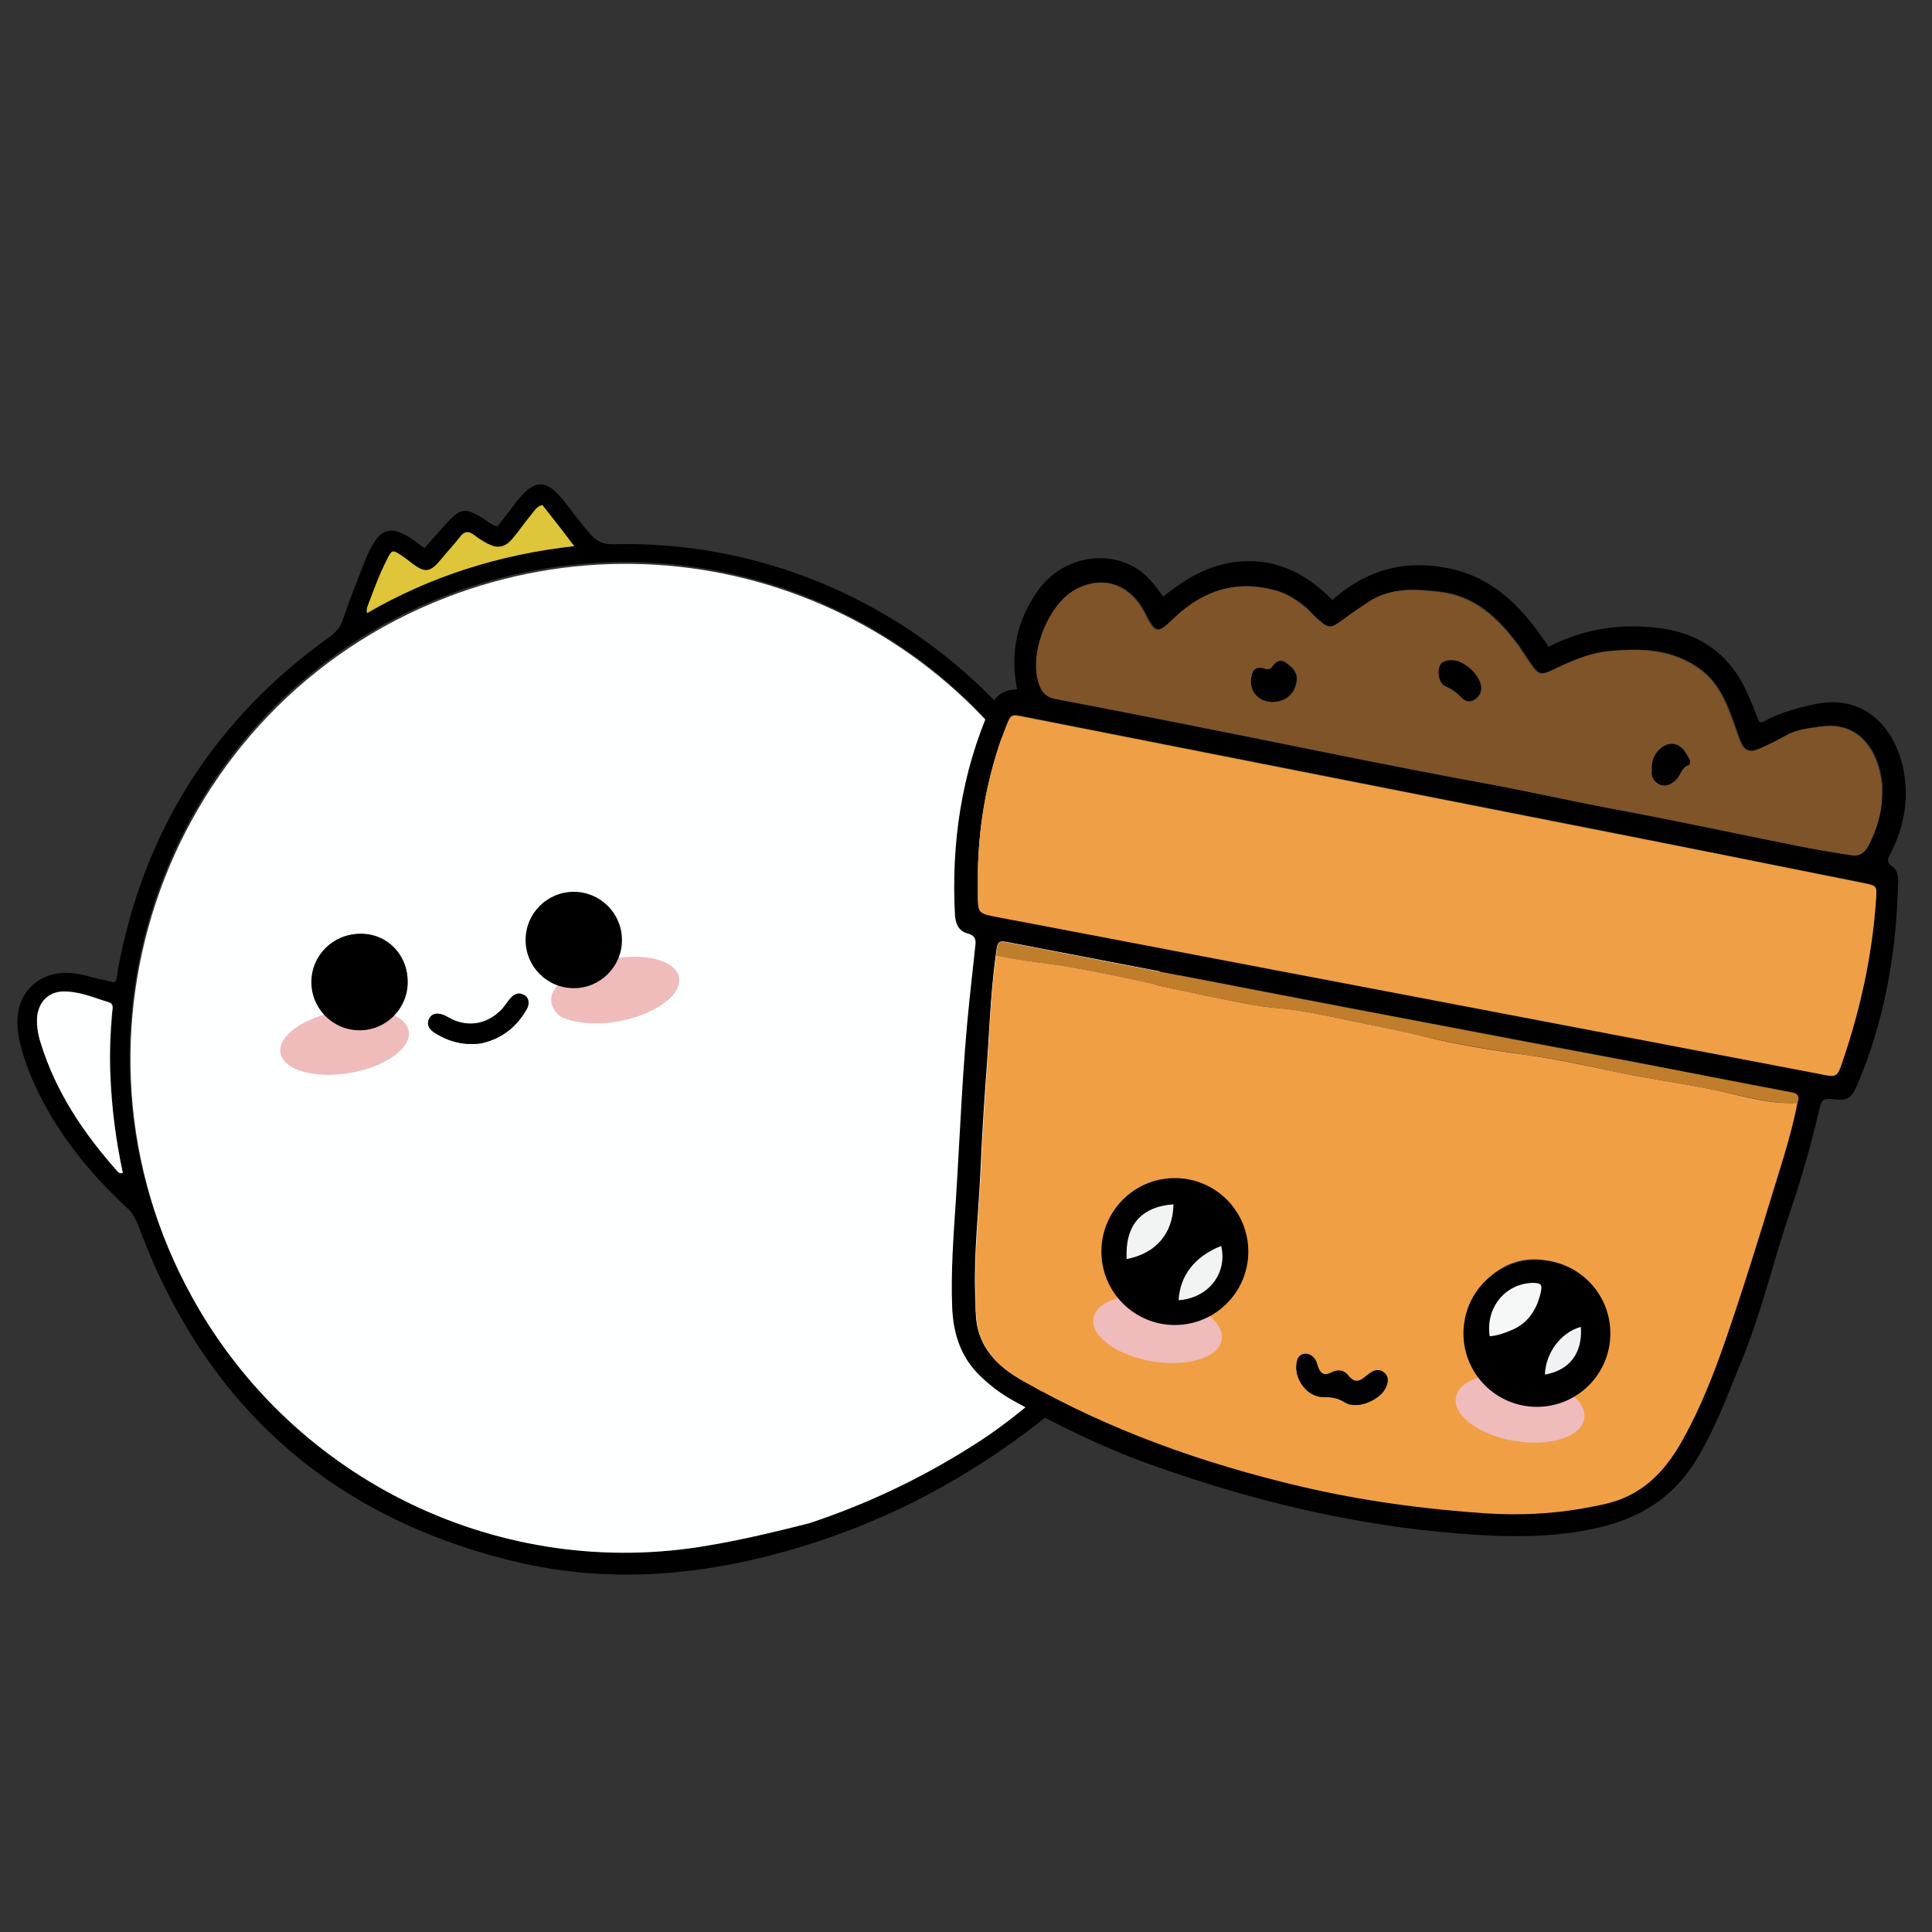
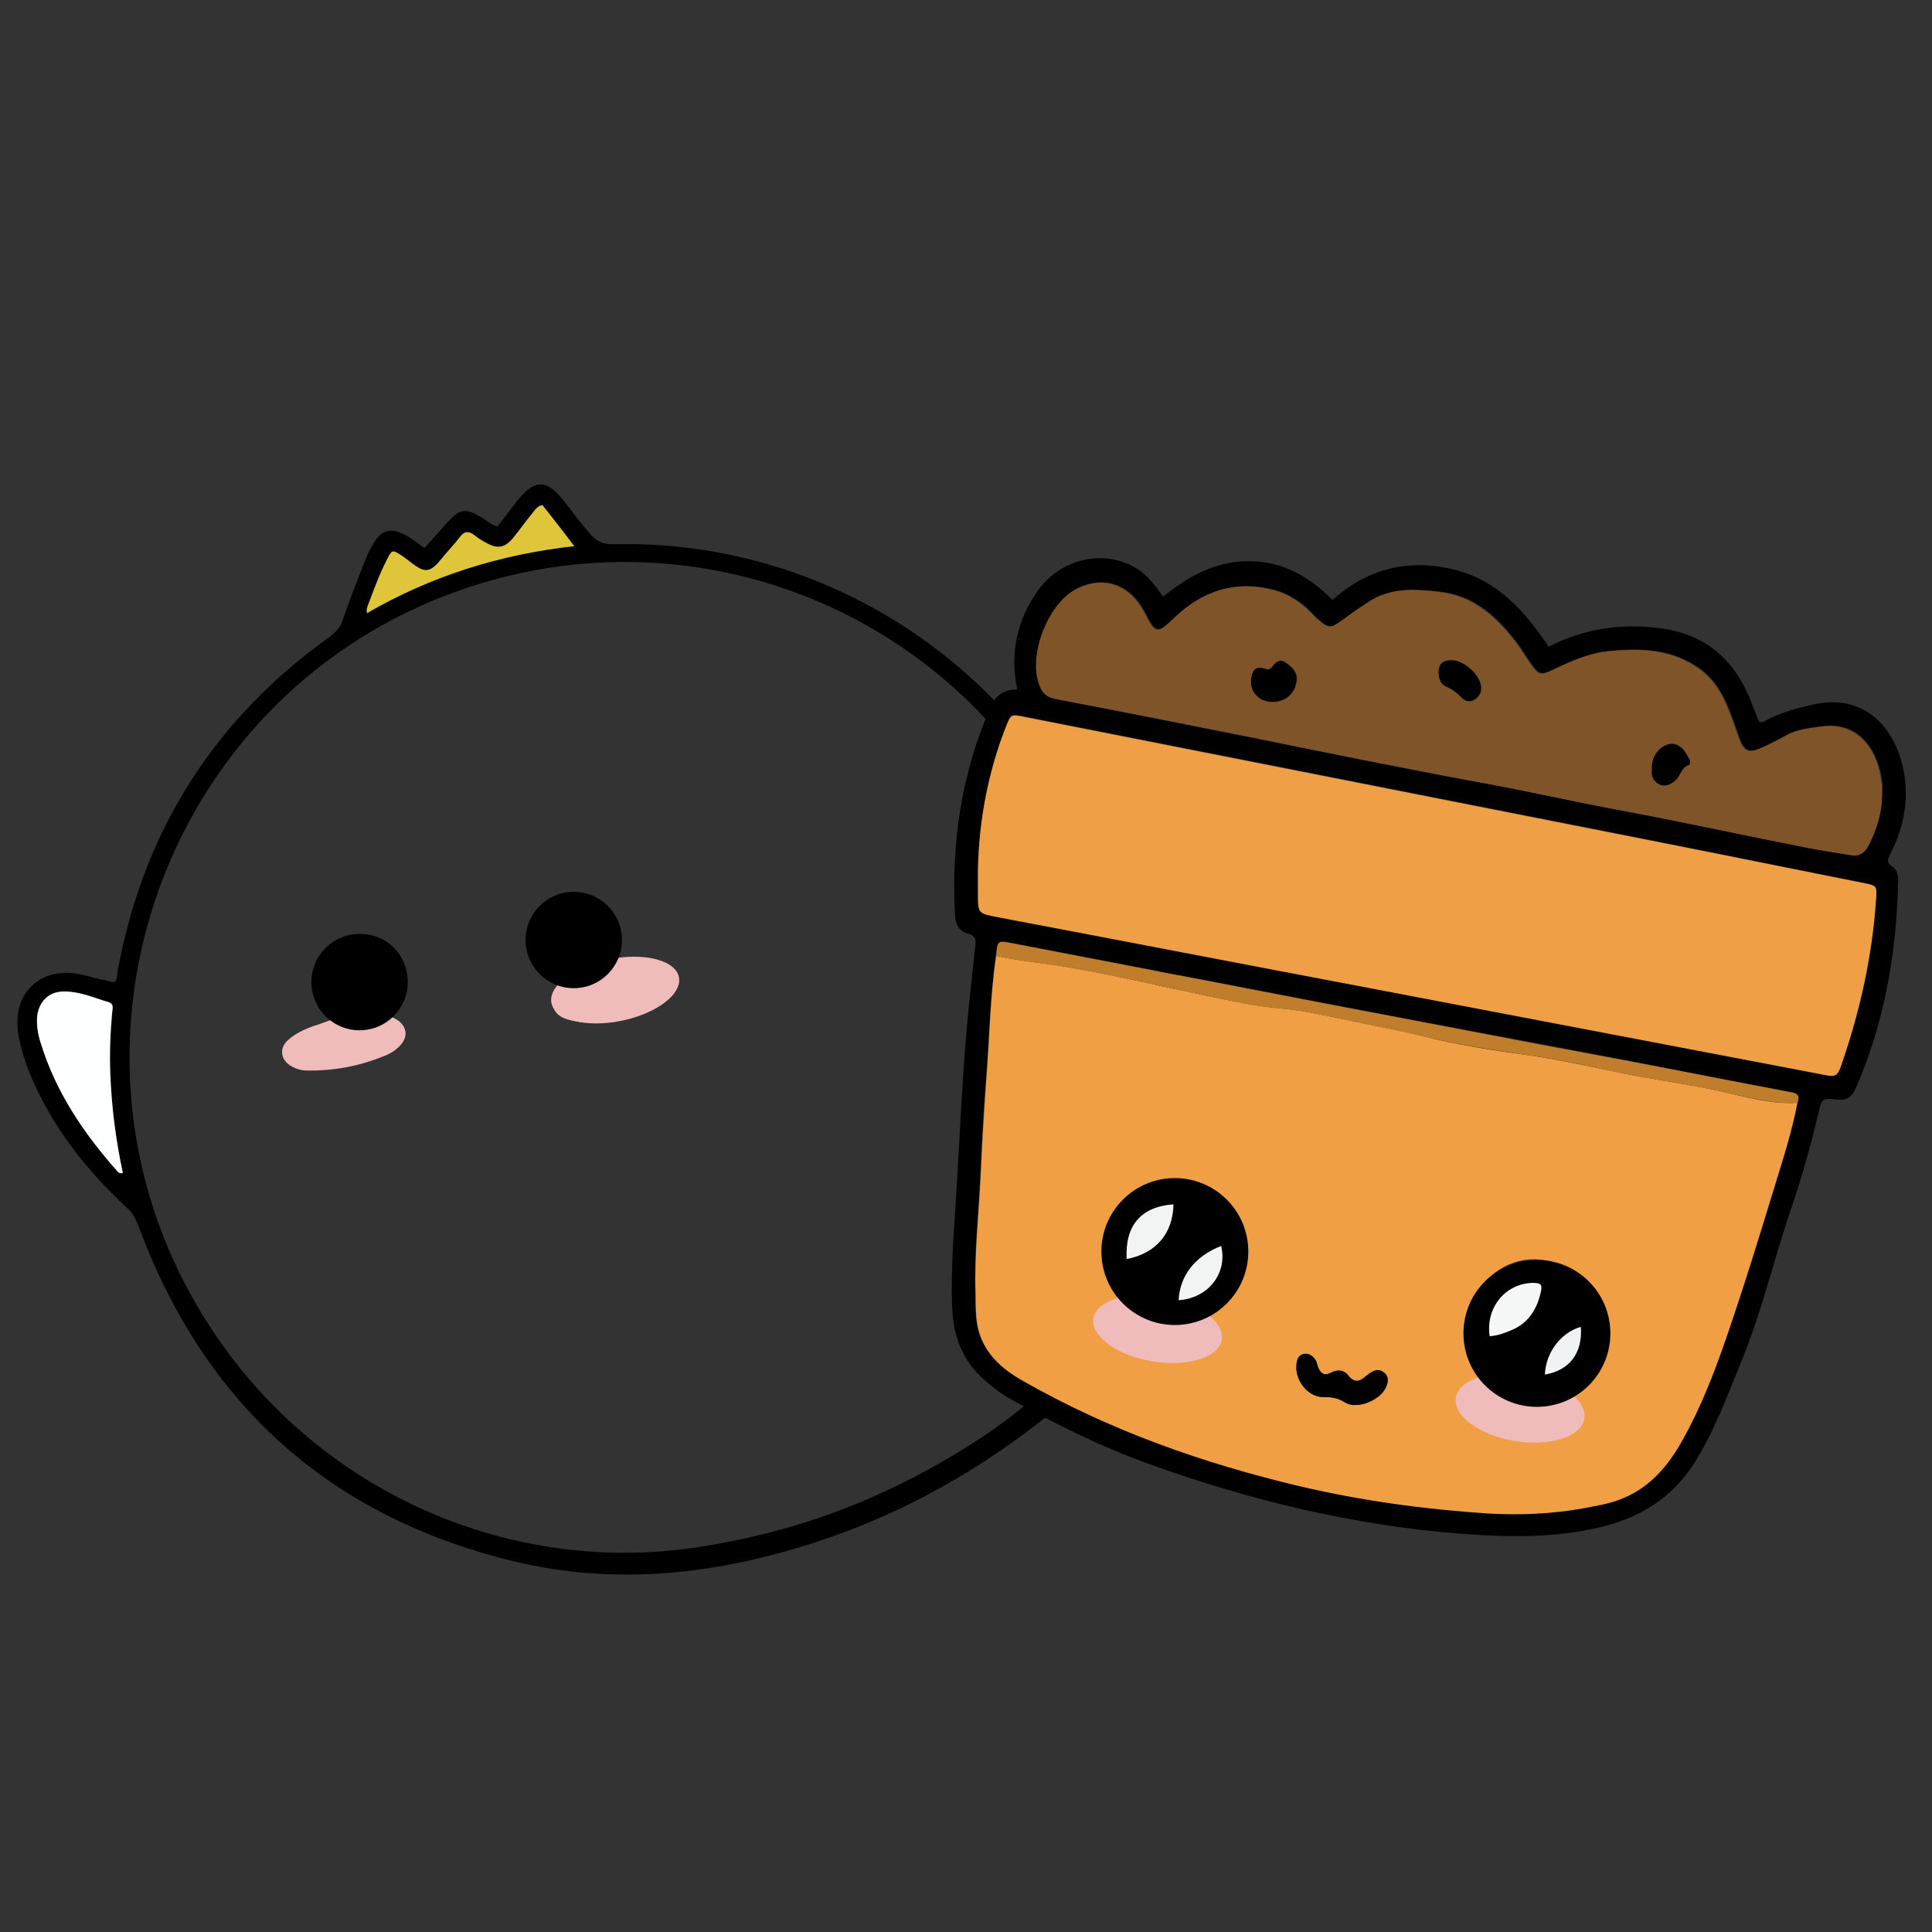
<svg xmlns="http://www.w3.org/2000/svg" version="1.1" id="Layer_1" x="0px" y="0px" viewBox="0 0 500 500" style="enable-background:new 0 0 500 500;" xml:space="preserve">
  <rect x="0" y="0" width="500" height="500" fill="#333333" stroke="none" />
  <style type="text/css">
	.st0{fill:#FEFFFF;}
	.st1{fill:#DEC539;}
	.st2{fill:#EFBBBB;}
	.st3{fill:#F09F45;}
	.st4{fill:#EF9F45;}
	.st5{fill:#7E5428;}
	.st6{fill:#C07E2C;}
	.st7{fill:#F2F4F4;}
	.st8{fill:#F6F7F7;}
	.st9{fill:#EFF3F3;}
</style>
  <g id="Layer_6">
    <g>
      <g>
        <g>
          <path d="M29.73,254.17c0.73-1.09,0.61-2.42,0.85-3.63c6.78-35.95,25.06-64.52,54.72-85.71c1.57-1.21,2.78-2.42,3.39-4.36      c1.82-5.33,3.87-10.53,5.93-15.74c0.61-1.57,1.33-3.03,2.3-4.48c1.82-2.91,3.99-3.63,7.14-2.18c2.06,0.85,3.75,2.42,5.81,3.75      c1.94-2.18,3.99-4.48,5.93-6.66c3.39-3.63,4.72-3.75,9.08-1.09c1.21,0.73,2.3,1.82,3.87,2.18c1.45-1.94,3.03-3.87,4.48-5.81      c0.24-0.36,0.48-0.73,0.85-1.09c4.36-5.33,7.26-5.33,11.62,0c2.42,3.03,4.72,6.3,7.38,9.2c1.57,1.69,3.15,2.3,5.57,2.3      c50.84-1.33,98.3,27,121.66,72.39c0.48,0.85,0.97,1.82,1.33,2.66c1.09,0.36,1.69-0.48,2.42-0.97c1.82-1.33,3.63-2.66,5.69-3.51      c7.75-3.51,15.37-0.12,17.8,8.23c1.45,5.33,1.33,10.65,0.85,16.1c-1.09,10.41-3.75,20.46-8.23,30.02      c-1.21,2.66-2.3,5.33-3.75,7.87c-1.33,2.42-1.57,4.84-1.33,7.38c0.97,0.36,1.69-0.24,2.42-0.73c1.94-0.97,3.87-1.82,5.93-2.42      c5.57-1.69,10.05,0.48,12.23,5.81c1.21,3.03,1.33,6.17,1.21,9.32c-0.36,7.26-2.66,14.04-5.21,20.82      c-7.99,21.31-22.15,37.77-39.59,51.81c-18.04,14.53-38.01,25.91-60.05,33.17c-25.91,8.6-52.42,11.74-79.29,5.21      c-47.58-11.62-79.78-40.68-96.85-86.56c-0.73-1.94-1.57-3.63-3.15-4.96c-9.2-8.6-17.07-18.16-22.64-29.42      c-2.06-4.12-3.75-8.35-4.84-12.83c-0.36-1.69-0.73-3.27-0.73-4.96c-0.48-8.47,5.81-14.28,14.28-13.44      c2.3,0.24,4.6,0.97,6.9,1.57C26.95,253.44,28.28,254.17,29.73,254.17z M183.6,399.92c8.6-1.45,17.19-3.51,25.54-6.17      c15.74-5.08,30.51-12.35,44.43-21.43c11.14-7.26,20.7-16.22,29.78-25.66c10.29-10.53,18.64-22.4,23.97-36.32      c2.42-6.3,4.12-12.83,4.36-19.61c0-1.82-0.12-3.63-0.85-5.33c-1.33-3.03-2.54-3.75-5.81-3.15c-1.33,0.24-2.54,0.73-3.87,1.21      c-3.15,1.45-6.3,3.03-9.08,5.21c-0.61,0.48-1.33,0.97-2.18,0.48c-0.97-0.48-1.09-1.33-0.97-2.3c0.24-2.18,0.48-4.24,0.48-6.42      c-0.12-4.12,1.09-7.63,3.03-11.14c6.3-11.14,9.32-23.24,10.65-35.95c0.36-3.99,0.48-8.11-0.48-12.11      c-1.57-6.17-6.3-8.11-11.86-5.08c-0.73,0.36-1.33,0.73-2.06,1.21c-2.06,1.45-4.24,3.03-6.3,4.48c-2.78,2.06-2.78,2.06-4.24-1.21      c-28.33-62.1-99.39-91.04-162.95-66.46c-72.27,27.96-103.26,113.8-65.49,181.47C76.34,383.58,130.09,409.37,183.6,399.92z       M31.79,303.56c-1.82-8.47-2.91-16.83-3.15-25.42c-0.12-5.45,0-10.77,0.48-16.1c0.12-0.97,0.48-2.18-0.85-2.54      c-3.63-1.09-7.14-2.66-11.02-2.78c-4.12-0.12-6.9,2.18-7.51,6.17c-0.36,2.42,0.12,4.72,0.85,7.02      c3.87,12.71,11.14,23.49,19.85,33.29C30.58,303.32,30.94,303.8,31.79,303.56z M148.61,141.34c-2.91-3.75-5.57-7.26-8.23-10.53      c-1.45,0.36-1.94,1.33-2.54,2.06c-1.69,2.18-3.39,4.48-5.21,6.66c-1.94,2.3-3.87,2.66-6.54,1.21c-1.21-0.61-2.3-1.33-3.39-2.18      c-1.45-1.09-2.54-0.97-3.63,0.48c-1.45,1.82-3.03,3.63-4.6,5.45c-3.15,3.87-4.36,4.12-8.23,1.09c-0.85-0.73-1.82-1.33-2.66-1.94      c-1.94-1.21-2.18-1.21-3.27,0.97c-1.94,3.63-3.39,7.63-4.84,11.5c-0.24,0.73-0.73,1.57-0.48,2.66      C111.57,149.09,129.24,143.4,148.61,141.34z" />
-           <path class="st0" d="M183.6,399.92c-53.51,9.44-107.26-16.34-133.65-63.8c-37.77-67.79-6.78-153.5,65.49-181.47      c63.56-24.57,134.5,4.36,162.95,66.46c1.45,3.27,1.45,3.27,4.24,1.21c2.06-1.57,4.12-3.03,6.3-4.48      c0.61-0.48,1.33-0.85,2.06-1.21c5.57-3.03,10.29-1.09,11.86,5.08c0.97,3.99,0.97,7.99,0.48,12.11      c-1.21,12.59-4.36,24.82-10.65,35.95c-1.94,3.51-3.15,7.14-3.03,11.14c0.12,2.18-0.24,4.24-0.48,6.42      c-0.12,0.97,0,1.82,0.97,2.3c0.85,0.48,1.57,0,2.18-0.48c2.78-2.06,5.81-3.75,9.08-5.21c1.21-0.61,2.54-0.97,3.87-1.21      c3.15-0.61,4.48,0,5.81,3.15c0.73,1.69,0.85,3.51,0.85,5.33c-0.12,6.78-1.94,13.32-4.36,19.61      c-5.33,13.92-13.68,25.79-23.97,36.32c-9.2,9.44-18.76,18.4-29.78,25.66c-13.92,9.08-28.69,16.22-44.43,21.43      C200.79,396.41,192.19,398.47,183.6,399.92z M145.34,255.14c-0.12,0.85-0.85,1.33-1.21,1.94c-1.57,2.54-0.97,4.84,1.69,6.17      c1.45,0.73,2.91,0.97,4.6,1.09c4.72,0.24,9.2-0.73,13.68-1.82c3.27-0.85,6.66-1.94,9.32-4.36c3.03-2.78,2.3-6.3-1.57-7.51      c-0.97-0.36-1.94-0.48-2.91-0.61c-3.51-0.24-6.9-0.24-10.41,0.48c0.36-0.73,0.73-1.33,0.97-2.06      c2.66-5.93,0.12-12.95-5.69-15.62c-5.81-2.78-12.95-0.36-15.86,5.33c-3.03,5.93-0.73,12.95,5.21,15.98      C143.89,254.65,144.62,254.9,145.34,255.14z M86.63,263.61c-1.45,0.48-2.91,1.09-4.48,1.45c-2.78,0.85-5.45,1.94-7.75,3.99      c-2.3,2.06-1.94,5.21,0.73,6.66c1.33,0.73,2.78,1.21,4.12,1.21c6.78,0.24,13.32-1.09,19.73-3.63c1.82-0.73,3.39-1.69,4.72-3.15      c1.69-1.94,1.45-4.24-0.48-5.93c-0.61-0.48-1.33-0.85-2.06-1.21c0.48-0.61,1.09-1.21,1.57-1.82c3.27-4.12,3.63-9.81,0.73-14.16      c-2.78-4.24-7.75-6.17-12.59-5.08c-5.21,1.21-8.72,5.33-9.2,10.65C81.18,257.32,83.36,260.71,86.63,263.61z M124.4,270.03      c5.21-1.21,9.2-4.12,11.86-8.72c0.97-1.57,0.61-3.15-0.73-3.75c-1.45-0.73-2.54-0.24-3.51,0.97c-0.73,0.85-1.33,1.82-2.06,2.66      c-3.51,3.75-8.23,4.84-12.83,2.78c-0.73-0.36-1.33-0.73-2.06-1.09c-1.82-0.85-3.15-0.61-3.87,0.61      c-0.85,1.33-0.48,2.78,1.33,3.87C116.29,269.66,120.16,270.63,124.4,270.03z" />
          <path class="st0" d="M31.79,303.56c-0.97,0.24-1.21-0.24-1.45-0.48c-8.72-9.81-15.98-20.58-19.85-33.29      c-0.73-2.3-1.09-4.6-0.85-7.02c0.61-3.99,3.39-6.42,7.51-6.17c3.87,0.12,7.38,1.69,11.02,2.78c1.33,0.48,0.97,1.57,0.85,2.54      c-0.48,5.33-0.73,10.77-0.48,16.1C28.89,286.61,29.98,295.09,31.79,303.56z" />
          <path class="st1" d="M148.61,141.34c-19.37,2.18-37.04,7.75-53.63,17.31c-0.24-1.21,0.24-1.94,0.48-2.66      c1.45-3.87,2.91-7.75,4.84-11.5c1.09-2.18,1.33-2.18,3.27-0.97c0.97,0.61,1.82,1.33,2.66,1.94c3.87,3.03,5.08,2.78,8.23-1.09      c1.45-1.82,3.15-3.51,4.6-5.45c1.09-1.45,2.18-1.57,3.63-0.48c1.09,0.85,2.18,1.57,3.39,2.18c2.66,1.45,4.6,1.09,6.54-1.21      c1.82-2.18,3.39-4.48,5.21-6.66c0.61-0.73,1.09-1.69,2.54-2.06C143.04,134.08,145.71,137.47,148.61,141.34z" />
          <path d="M86.63,263.61c-3.15-2.91-5.45-6.3-4.96-10.9c0.61-5.33,4.12-9.44,9.2-10.65c4.84-1.09,9.81,0.85,12.59,5.08      c2.78,4.36,2.54,10.05-0.73,14.16c-0.48,0.61-0.97,1.21-1.57,1.82C96.44,266.27,91.59,266.52,86.63,263.61z" />
          <path d="M145.34,255.14c-0.73-0.36-1.45-0.61-2.18-0.97c-5.93-3.15-8.23-10.05-5.21-15.98c2.91-5.69,10.05-8.11,15.86-5.33      s8.23,9.68,5.69,15.62c-0.36,0.73-0.73,1.45-0.97,2.06C154.91,254.65,150.67,256.47,145.34,255.14z" />
          <path class="st2" d="M145.34,255.14c5.33,1.33,9.56-0.48,13.07-4.48c3.39-0.61,6.9-0.61,10.41-0.48c0.97,0,2.06,0.24,2.91,0.61      c3.87,1.33,4.6,4.84,1.57,7.51c-2.66,2.42-6.05,3.51-9.32,4.36c-4.48,1.09-8.96,2.06-13.68,1.82c-1.57-0.12-3.15-0.48-4.6-1.09      c-2.66-1.33-3.27-3.63-1.69-6.17C144.5,256.47,145.22,255.98,145.34,255.14z" />
          <path class="st2" d="M86.63,263.61c4.96,2.91,9.81,2.78,14.65-0.48c0.73,0.36,1.45,0.73,2.06,1.21      c1.94,1.69,2.18,3.87,0.48,5.93c-1.21,1.45-2.91,2.54-4.72,3.15c-6.3,2.54-12.83,3.75-19.73,3.63c-1.45,0-2.91-0.48-4.12-1.21      c-2.66-1.57-3.03-4.6-0.73-6.66c2.18-1.94,4.96-3.15,7.75-3.99C83.73,264.7,85.18,264.1,86.63,263.61z" />
-           <path d="M124.4,270.03c-4.24,0.48-8.23-0.36-11.86-2.78c-1.82-1.21-2.18-2.54-1.33-3.87c0.73-1.21,2.18-1.33,3.87-0.61      c0.73,0.36,1.33,0.73,2.06,1.09c4.6,2.06,9.32,0.97,12.83-2.78c0.73-0.85,1.33-1.82,2.06-2.66c0.97-1.21,2.18-1.69,3.51-0.97      c1.33,0.61,1.57,2.18,0.73,3.75C133.6,265.91,129.73,268.94,124.4,270.03z" />
-           <ellipse transform="matrix(0.986 -0.168 0.168 0.986 -43.937 18.739)" class="st2" cx="89.06" cy="269.68" rx="16.83" ry="8.11" />
          <circle cx="93.05" cy="254.17" r="12.47" />
          <ellipse transform="matrix(0.98 -0.2 0.2 0.98 -47.985 36.962)" class="st2" cx="159.13" cy="256.22" rx="16.83" ry="8.11" />
          <circle cx="148.49" cy="243.27" r="12.47" />
        </g>
      </g>
    </g>
  </g>
  <g id="Layer_2_00000060726241197622337410000001819051058907505847_">
    <g>
      <g>
        <g>
          <path d="M301.03,154.42c6.54-5.33,13.56-9.2,22.15-9.2c8.6,0,15.5,3.87,21.67,10.05c9.08-8.11,19.37-10.65,30.99-7.99      c11.5,2.66,18.76,10.77,24.94,20.1c9.44-4.84,19.25-6.17,29.42-4.72c9.93,1.45,17.19,6.66,21.55,15.74      c1.33,2.66,2.3,5.57,3.51,8.35c1.09,0.48,1.94-0.48,2.78-0.85c3.63-1.69,7.51-2.78,11.5-3.63c12.95-2.78,20.58,5.93,22.88,16.1      c1.82,7.75,0.48,15.25-3.03,22.27c-0.73,1.45-1.45,2.42,0.36,3.63c1.57,1.09,1.57,3.15,1.45,4.96      c-0.48,17.67-3.51,34.86-10.41,51.21c-1.57,3.87-2.66,4.6-6.78,3.99c-2.54-0.36-2.78,1.09-3.15,2.66      c-2.06,8.72-4.48,17.43-7.38,25.91c-4.48,13.07-7.51,26.51-12.83,39.34c-3.63,8.96-7.02,18.16-12.23,26.39      c-5.93,9.2-14.28,14.16-24.57,16.59c-11.98,2.78-24.09,2.54-36.2,1.57c-27.6-2.18-54.11-8.6-80.02-17.92      c-12.23-4.36-23.97-10.17-35.35-16.46c-3.51-1.94-6.78-4.48-9.56-7.38c-4.36-4.72-6.05-10.53-6.3-16.83      c-0.36-9.32,0.36-18.64,0.97-27.84c1.09-17.19,1.69-34.5,3.51-51.69c0.48-4.48,0.97-8.96,1.45-13.44      c0.24-1.82,0.36-3.15-1.94-3.75c-2.3-0.61-3.15-2.54-3.27-4.84c-0.97-18.64,1.69-36.8,9.32-53.99c1.33-3.03,3.63-4.24,6.78-4.36      c-1.94-9.56,0-18.04,5.45-25.66c5.93-8.23,17.19-10.77,25.54-5.57C297.15,148.97,298.97,151.63,301.03,154.42z M257.69,247.27      c-1.45,10.53-1.69,21.19-2.54,31.84c-0.61,8.23-1.09,16.46-1.45,24.7c-0.48,10.29-1.69,20.7-1.33,30.99      c0.12,2.66,0,5.45,0.48,8.11c1.33,6.9,6.05,11.14,11.86,14.41c22.52,12.71,46.61,21.31,71.67,27.24      c15.98,3.75,32.08,6.05,48.54,7.02c8.23,0.48,16.46,0.12,24.7-1.33c3.27-0.61,6.54-1.09,9.56-2.3      c7.63-2.91,12.35-8.72,16.22-15.5c4.48-8.11,7.87-16.83,11.02-25.66c4.48-12.83,8.47-25.91,12.47-38.98      c2.3-7.38,4.84-14.77,6.17-22.52c0.97-2.06-0.24-2.54-2.06-2.78c-13.44-2.54-26.75-5.08-40.19-7.75      c-13.68-2.66-27.36-5.21-41.04-7.75c-22.4-4.24-44.79-8.6-67.07-12.83c-17.67-3.39-35.35-6.78-52.9-10.17      C258.17,243.27,258.17,243.39,257.69,247.27z M253.09,225.24c0,1.94,0,3.87,0,5.81c0,5.21,0,5.21,5.08,6.17      c31.96,6.05,63.92,12.23,95.88,18.28c38.86,7.38,77.84,14.89,116.7,22.27c4.6,0.85,4.72,0.97,6.17-3.39      c4.6-13.56,7.75-27.36,8.6-41.77c0.24-3.51,0.24-3.51-3.39-4.24c-21.06-4.12-42.01-8.35-63.07-12.59      c-51.33-10.17-102.66-20.22-153.99-30.39c-3.51-0.73-3.51-0.73-4.84,2.78C255.75,200.18,253.33,212.52,253.09,225.24z       M487.09,204.78c0-0.97,0.12-1.82,0-2.66c-0.85-7.14-5.33-15.62-15.62-14.16c-3.15,0.48-6.17,0.85-9.08,2.3      c-2.18,1.21-4.48,2.3-6.78,3.39c-2.78,1.21-4.12,0.61-5.21-2.18c-0.97-2.66-1.82-5.45-2.91-7.99      c-1.57-3.87-3.63-7.51-7.14-10.17c-7.26-5.45-15.5-5.69-23.97-4.84c-5.08,0.48-9.81,2.66-14.41,4.84      c-3.03,1.45-3.63,1.21-5.57-1.45c-1.21-1.69-2.3-3.51-3.51-5.21c-5.21-6.9-11.14-12.59-20.34-13.56      c-6.17-0.73-12.35-1.09-17.92,2.42c-2.3,1.45-4.6,2.91-6.66,4.6c-3.51,2.66-3.87,2.78-7.14-0.24c-0.97-0.85-1.69-1.69-2.54-2.54      c-2.42-2.06-4.96-3.75-8.11-4.6c-10.05-2.78-18.64,0-26.03,7.02c-4.48,4.24-4.96,4.24-7.75-1.21      c-3.75-7.38-10.77-9.81-17.67-6.17c-7.51,3.87-12.59,17.55-9.44,25.06c0.85,1.94,1.94,3.03,4.12,3.39      c15.86,2.91,31.72,6.05,47.58,9.32c21.06,4.24,42.25,8.6,63.31,12.47c10.77,1.94,21.43,4.48,32.08,6.42      c17.19,3.15,34.26,6.9,51.45,10.29c3.75,0.73,7.63,1.33,11.5,1.94c2.06,0.36,3.27-0.61,4.36-2.42      C485.76,214.58,487.09,209.86,487.09,204.78z" />
          <path class="st3" d="M465.18,285.4c-1.45,7.63-3.87,15.01-6.17,22.52c-3.99,13.07-7.99,26.03-12.47,38.98      c-3.03,8.72-6.42,17.43-11.02,25.66c-3.75,6.78-8.6,12.59-16.22,15.5c-3.15,1.21-6.42,1.69-9.56,2.3      c-8.11,1.45-16.34,1.82-24.7,1.33c-16.34-1.09-32.56-3.27-48.54-7.02c-25.06-5.93-49.15-14.41-71.67-27.24      c-5.81-3.27-10.53-7.51-11.86-14.41c-0.48-2.66-0.48-5.33-0.48-8.11c-0.36-10.41,0.85-20.7,1.33-30.99      c0.36-8.23,0.85-16.46,1.45-24.7c0.85-10.65,0.97-21.31,2.54-31.84c6.54,1.45,13.32,1.94,19.85,3.15      c11.74,2.06,23.36,4.84,34.99,7.26c6.17,1.21,12.23,2.66,18.52,3.15c6.78,0.61,13.2,2.18,19.73,3.51      c5.81,1.21,11.74,2.3,17.43,3.75c8.84,2.18,17.8,3.63,26.88,4.84c7.51,1.09,14.89,2.66,22.4,4.24      c8.84,1.94,17.92,3.03,26.88,4.96C451.26,283.71,458.04,285.89,465.18,285.4z M405.5,360.82c0.97-0.73,1.94-1.33,2.91-2.18      c4.6-3.87,7.38-8.72,7.14-14.77c-0.36-7.87-4.24-13.68-11.74-16.59c-6.9-2.66-13.32-1.45-18.76,3.63      c-5.93,5.57-7.38,12.47-4.72,20.1c0.85,2.42,2.42,4.48,3.99,6.42c-0.73,0.24-1.33,0.61-2.06,0.85      c-1.82,0.61-3.75,1.21-4.12,3.51c-0.48,2.54,1.09,3.99,2.78,5.21c2.54,1.94,5.57,2.78,8.6,3.39c4.84,0.85,9.56,2.3,14.53,0.73      c5.33-1.69,6.17-4.48,2.54-8.84C406.11,361.79,405.86,361.31,405.5,360.82z M290.62,337.58c-1.45,0.48-2.91,0.73-4.24,1.33      c-3.63,1.57-4.12,4.48-1.33,7.38c0.97,0.97,1.94,1.69,3.27,2.3c4.96,2.18,10.29,3.03,15.62,3.51c2.54,0.24,5.08-0.24,7.38-1.33      c2.78-1.33,3.63-4.12,1.82-6.66c-0.61-0.85-1.45-1.45-2.18-2.18c1.21-0.85,2.54-1.45,3.75-2.42c6.42-4.84,8.84-11.14,7.38-18.89      c-1.57-7.75-7.75-13.44-15.74-14.53c-7.75-1.09-15.01,2.66-18.64,9.68C283.23,323.66,285.17,330.8,290.62,337.58z M350.9,363.61      c2.18,0,4.96-1.21,6.54-2.91c1.69-1.69,2.18-3.99,0.97-5.21c-1.69-1.69-3.27-0.73-4.72,0.48c-0.12,0.12-0.24,0.24-0.36,0.24      c-1.57,1.45-3.03,1.69-4.48-0.24c-1.09-1.45-2.78-1.57-4.48-0.73c-1.82,0.97-2.78,0.12-3.39-1.57      c-0.24-0.73-0.36-1.45-0.85-2.06c-0.61-0.85-1.57-1.45-2.78-1.21c-1.21,0.24-1.69,1.21-1.82,2.3c-0.73,4.12,2.78,8.96,6.9,8.84      c2.06,0,3.75,0.24,5.45,1.33C348.97,363.49,349.93,363.73,350.9,363.61z" />
          <path class="st4" d="M253.09,225.24c0.24-12.71,2.54-25.06,7.14-36.92c1.33-3.39,1.33-3.51,4.84-2.78      c51.33,10.17,102.66,20.22,153.99,30.39c21.06,4.12,42.01,8.35,63.07,12.59c3.63,0.73,3.63,0.73,3.39,4.24      c-0.97,14.28-3.99,28.21-8.6,41.77c-1.45,4.36-1.57,4.36-6.17,3.39c-38.86-7.38-77.84-14.89-116.7-22.27      c-31.96-6.05-63.92-12.23-95.88-18.28c-5.08-0.97-5.08-0.97-5.08-6.17C253.09,229.11,253.09,227.17,253.09,225.24z" />
          <path class="st5" d="M487.09,204.78c0.12,5.08-1.21,9.68-3.63,14.16c-0.97,1.82-2.3,2.78-4.36,2.42      c-3.87-0.61-7.63-1.21-11.5-1.94c-17.19-3.39-34.26-7.14-51.45-10.29c-10.77-2.06-21.43-4.48-32.08-6.42      c-21.19-3.87-42.25-8.23-63.31-12.47c-15.86-3.15-31.72-6.3-47.58-9.32c-2.3-0.48-3.39-1.45-4.12-3.39      c-3.15-7.51,1.94-21.19,9.44-25.06c6.9-3.63,13.92-1.21,17.67,6.17c2.78,5.57,3.27,5.57,7.75,1.21      c7.38-7.02,15.98-9.81,26.03-7.02c3.15,0.85,5.69,2.54,8.11,4.6c0.97,0.85,1.69,1.69,2.54,2.54c3.39,2.91,3.63,2.78,7.14,0.24      c2.18-1.57,4.48-3.15,6.66-4.6c5.57-3.51,11.74-3.15,17.92-2.42c9.08,0.97,15.13,6.66,20.34,13.56c1.21,1.69,2.3,3.51,3.51,5.21      c1.94,2.78,2.54,2.91,5.57,1.45c4.6-2.18,9.32-4.36,14.41-4.84c8.47-0.85,16.71-0.61,23.97,4.84c3.51,2.66,5.57,6.17,7.14,10.17      c1.09,2.66,1.94,5.33,2.91,7.99c1.09,2.78,2.42,3.39,5.21,2.18c2.3-0.97,4.6-2.18,6.78-3.39c2.78-1.57,5.93-1.94,9.08-2.3      c10.29-1.45,14.77,7.02,15.62,14.16C487.22,202.96,487.09,203.93,487.09,204.78z M329.35,181.65c3.03,0,5.45-2.06,6.17-4.84      c0.61-2.42-0.73-3.99-2.54-5.21c-1.69-1.21-2.78-0.36-3.63,0.97c-0.61,0.97-1.45,0.61-2.42,0.36c-2.3-0.48-2.91,0.85-3.03,2.78      C323.54,179.11,325.96,181.65,329.35,181.65z M375.96,170.88c-0.97,0-1.94,0-2.78,0.85c-1.33,1.45-0.85,5.21,0.97,5.93      c1.57,0.61,2.91,1.57,3.99,2.78c1.09,1.09,2.18,1.57,3.63,0.61c1.21-0.85,1.82-1.94,1.57-3.51      C382.86,174.51,379.11,171.12,375.96,170.88z M427.53,199.21c-0.24,1.57,0.12,3.03,2.06,3.75c1.69,0.73,3.03-0.24,4.12-1.21      c1.33-1.09,1.45-3.27,3.39-3.87c0.12,0,0.36-0.97,0.24-1.21c-0.85-1.57-1.69-3.27-3.39-3.99c-1.82-0.73-3.51,0.24-4.84,1.57      C428.02,195.58,427.41,197.15,427.53,199.21z" />
          <path class="st6" d="M465.18,285.4c-7.14,0.48-13.92-1.82-20.7-3.15c-8.96-1.94-17.92-3.03-26.88-4.96      c-7.38-1.57-14.89-3.27-22.4-4.24c-9.08-1.33-18.04-2.78-26.88-4.84c-5.81-1.45-11.62-2.54-17.43-3.75      c-6.54-1.33-13.07-2.91-19.73-3.51c-6.17-0.48-12.35-1.94-18.52-3.15c-11.74-2.42-23.24-5.21-34.99-7.26      c-6.54-1.21-13.32-1.69-19.85-3.15c0.36-3.99,0.36-3.99,4.12-3.27c17.67,3.39,35.35,6.78,52.9,10.17      c22.4,4.36,44.67,8.6,67.07,12.83c13.68,2.66,27.36,5.21,41.04,7.75c13.44,2.54,26.75,5.21,40.19,7.75      C464.82,282.86,466.03,283.34,465.18,285.4z" />
          <ellipse transform="matrix(0.164 -0.987 0.987 0.164 -30.948 692.696)" class="st2" cx="393.17" cy="364.6" rx="8.6" ry="16.83" />
          <ellipse transform="matrix(0.164 -0.987 0.987 0.164 -89.119 582.996)" class="st2" cx="299.36" cy="344.07" rx="8.47" ry="16.83" />
          <circle cx="304.05" cy="323.9" r="19.01" />
          <circle cx="397.75" cy="345.08" r="19.01" />
          <path d="M350.9,363.61c-0.97,0-1.94-0.12-2.91-0.73c-1.69-1.09-3.39-1.33-5.45-1.33c-4.12,0.12-7.75-4.72-6.9-8.84      c0.24-1.09,0.61-2.06,1.82-2.3c1.21-0.24,2.06,0.36,2.78,1.21c0.48,0.61,0.61,1.33,0.85,2.06c0.61,1.69,1.57,2.54,3.39,1.57      c1.69-0.85,3.27-0.85,4.48,0.73c1.57,1.94,2.91,1.69,4.48,0.24c0.12-0.12,0.24-0.24,0.36-0.24c1.45-1.21,3.03-2.18,4.72-0.48      c1.21,1.21,0.61,3.51-0.97,5.21C355.87,362.4,353.08,363.61,350.9,363.61z" />
          <path d="M329.35,181.65c-3.51,0-5.93-2.54-5.57-5.93c0.24-1.82,0.85-3.27,3.03-2.78c0.85,0.24,1.69,0.61,2.42-0.36      c0.97-1.33,2.06-2.18,3.63-0.97c1.82,1.33,3.15,2.78,2.54,5.21C334.92,179.72,332.5,181.65,329.35,181.65z" />
          <path d="M375.96,170.88c3.15,0.24,6.78,3.63,7.26,6.54c0.24,1.57-0.36,2.66-1.57,3.51c-1.33,0.97-2.54,0.48-3.63-0.61      c-1.09-1.21-2.42-2.06-3.99-2.78c-1.82-0.73-2.3-4.48-0.97-5.93C374.03,170.88,374.99,170.88,375.96,170.88z" />
          <path d="M427.53,199.21c-0.12-2.06,0.48-3.63,1.57-4.84c1.21-1.33,2.91-2.3,4.84-1.57c1.69,0.61,2.54,2.42,3.39,3.99      c0.12,0.36,0,1.21-0.24,1.21c-2.06,0.61-2.18,2.78-3.39,3.87c-1.09,0.97-2.42,1.82-4.12,1.21      C427.78,202.11,427.29,200.66,427.53,199.21z" />
          <path class="st7" d="M291.58,325.84c-0.48-8.72,3.75-13.56,12.11-14.16C303.57,319.18,299.21,324.38,291.58,325.84z" />
          <path class="st7" d="M305.02,336.49c0.36-6.42,4.24-11.38,11.02-14.04C317.73,329.59,312.65,336,305.02,336.49z" />
          <path class="st8" d="M385.53,345.81c-1.09-7.38,3.99-13.56,11.02-13.8c2.3,0,2.66,0.36,2.18,2.54      c-0.97,4.24-3.15,7.75-7.26,9.56C389.52,344.96,387.58,345.69,385.53,345.81z" />
          <path class="st9" d="M409.13,343.39c0.48,6.78-2.91,11.26-9.32,12.35C400.05,350.05,403.93,344.84,409.13,343.39z" />
        </g>
      </g>
    </g>
  </g>
</svg>